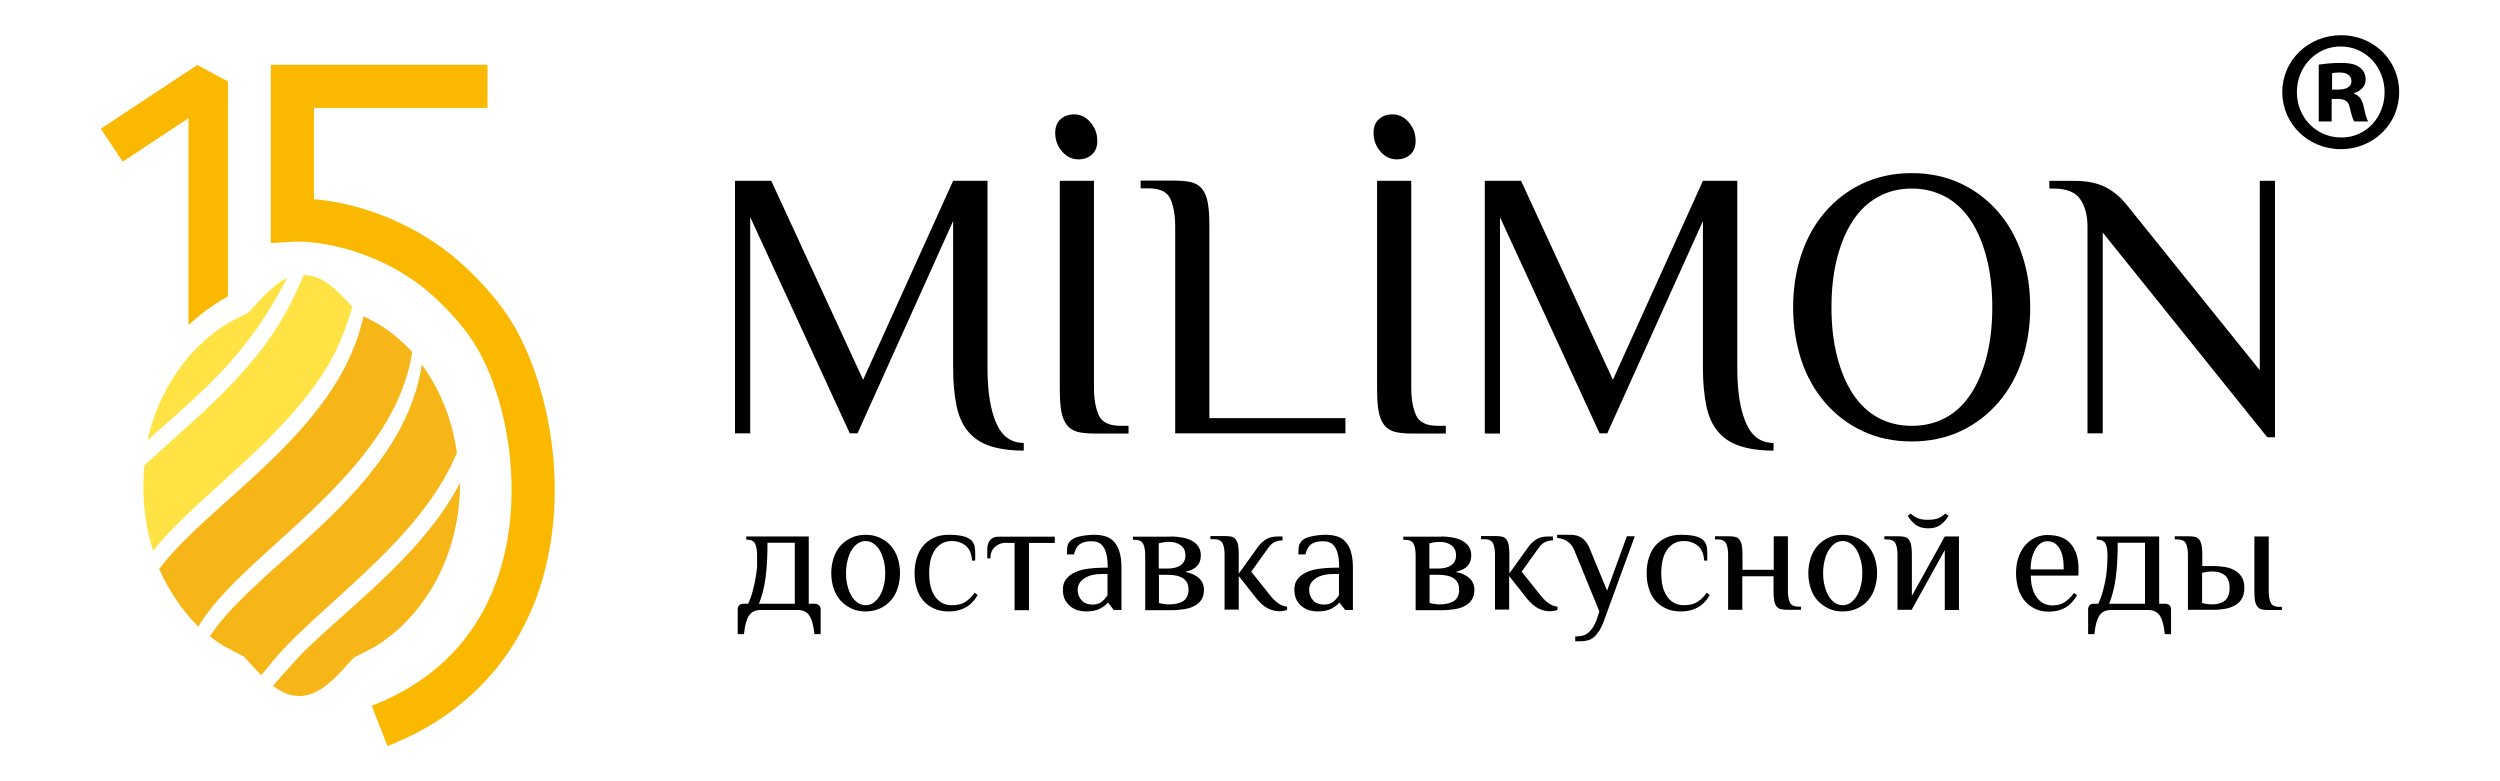
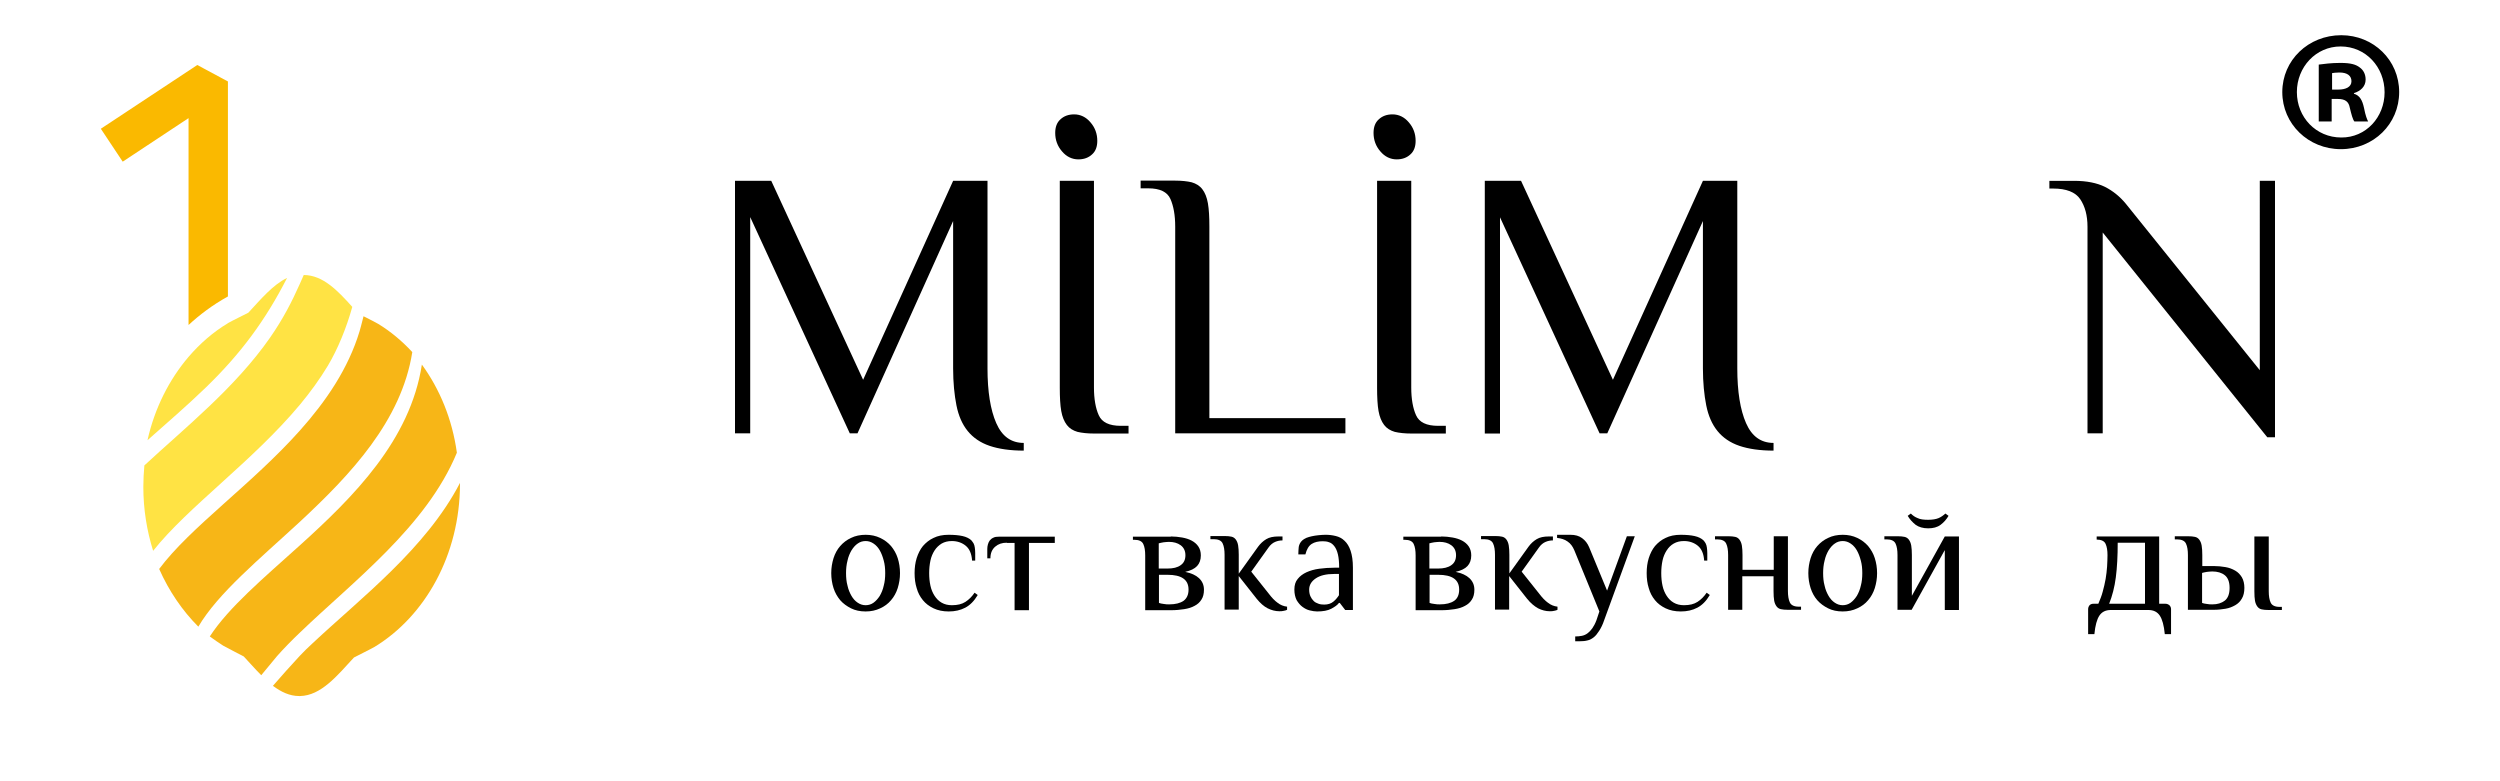
<svg xmlns="http://www.w3.org/2000/svg" id="Слой_1" x="0px" y="0px" viewBox="0 0 1200 375" style="enable-background:new 0 0 1200 375;" xml:space="preserve">
  <style type="text/css"> .st0{fill:#FAB900;} .st1{fill-rule:evenodd;clip-rule:evenodd;fill:#FFE344;} .st2{fill-rule:evenodd;clip-rule:evenodd;fill:#F7B617;} </style>
  <g>
    <g>
      <g>
-         <path class="st0" d="M186,358.1l-7.6-19.3C208.7,327,229,306.2,239,277c13.3-39.1,4.7-85.5-10.7-111.1 c-6.7-11.2-19.3-23.7-27.7-29.8c-29.8-21.6-59.3-20.2-59.6-20.1l-11,0.7l0-11.1V31.1h104v20.7h-83.3v43.8 c13.5,1.2,37.6,6,62,23.7c10,7.2,24.7,21.6,33.3,35.9c17.3,28.8,28.6,81.3,12.6,128.5C246.7,318.4,221.7,344.2,186,358.1z" />
-       </g>
+         </g>
      <g>
        <path class="st0" d="M109.4,39.1v103.2c-7.4,4.1-13.6,8.8-18.9,13.7V56.7L58.9,77.6L48.4,61.8l46.3-30.6L109.4,39.1z" />
      </g>
      <g>
        <g>
          <g>
            <g>
              <g>
                <path class="st1" d="M137.8,133.4c-10.5,20.5-22.2,36.3-38.9,52.5c-9.3,9-19.1,17.4-28.1,25.4c3.4-15.3,10.4-29.1,19.7-40 c5.5-6.4,11.8-11.9,18.8-16.1c0,0,0.1,0,0.1-0.1c1.7-1,9.7-4.9,9.8-5C125.3,143.5,131.1,136.6,137.8,133.4z" />
              </g>
              <g>
                <path class="st2" d="M219.3,217.3c-14.6,35.4-50.1,62-75.3,86.3c-4,3.8-7.7,7.6-11,11.3c-0.3,0.4-4,4.8-7.6,9.2 c-2.8-2.8-5.6-6-8.4-9c-0.1-0.1-8.4-4.3-9.9-5.2c-2.2-1.4-4.3-2.9-6.4-4.4c9.1-14,25.9-28.1,43.3-43.8 c25.8-23.3,52.9-50.4,58.5-86.7C211.1,186.8,217.1,201.3,219.3,217.3z" />
              </g>
              <g>
                <path class="st1" d="M169.1,147.3c-2.8,10.1-7,20.3-11.7,28.2c-3.9,6.5-8.5,12.8-13.4,18.7c-22.7,27.2-53.8,49.1-70.5,70.2 c-3-9.6-4.7-19.9-4.7-30.7c0-3.5,0.2-6.9,0.5-10.3c19.3-17.9,43.6-37.3,60.3-61.3c6.4-9.2,10.5-17.3,14.3-25.8 c0.6-1.4,1.3-2.9,1.9-4.3h0.1C155,132.1,162,139.4,169.1,147.3z" />
              </g>
              <g>
                <path class="st2" d="M197.9,169c-5.2,33-29.6,58.8-53.9,81.4c-19.7,18.2-39.3,34.3-48.8,50.4c-7.7-7.7-14.1-17.1-18.8-27.7 c15-20.1,44.5-40.6,67.6-66.5c12.5-14,23.2-29.7,28.6-47.6c0.3-0.8,1-3.8,1.9-7.2c2.6,1.3,6.1,3.1,7.1,3.7 C187.5,159.1,193,163.7,197.9,169z" />
              </g>
              <g>
                <path class="st2" d="M220.8,231.8v0.6c-0.1,33.9-16.7,63.3-41,78.1c-1.5,0.9-9.8,5-9.9,5.1c-8.1,8.8-15.8,18.3-25.9,18.5 c-0.1,0-0.3,0-0.4,0c-4.6,0-8.7-2-12.6-4.9c4.3-4.9,8.4-9.6,12.9-14.4c1.9-2,3.9-4,6-5.9C173,287.2,204.4,263.4,220.8,231.8z " />
              </g>
            </g>
          </g>
        </g>
      </g>
    </g>
    <g>
      <g>
        <g>
          <g>
            <path d="M491.5,216.3c-6.6,0-12.1-0.8-16.5-2.3c-4.4-1.5-7.9-3.9-10.5-7.1c-2.6-3.2-4.4-7.3-5.4-12.3c-1-5-1.6-11-1.6-17.8 v-70.7l-45.9,101.9h-3.7l-47.8-103.8v103.8h-7.3V86.8h17.4l44.1,95.5l43.2-95.5h16.5v90c0,11.1,1.4,19.9,4.2,26.3 c2.8,6.4,7.2,9.5,13.2,9.5V216.3z" />
          </g>
          <g>
            <path d="M508.6,86.8h16.5V186c0,5.5,0.8,10,2.3,13.3c1.5,3.4,5,5.1,10.6,5.1h3.7v3.7h-16.5c-3.2,0-5.9-0.3-8-0.8 c-2.1-0.6-3.9-1.7-5.1-3.3c-1.3-1.7-2.2-3.9-2.7-6.7c-0.5-2.8-0.7-6.6-0.7-11.2V86.8z" />
          </g>
          <g>
            <path d="M580.6,200.7h65.2v7.3h-81.7v-99.2c0-5.5-0.8-9.9-2.3-13.3c-1.5-3.4-5.1-5.1-10.6-5.1h-3.7v-3.7h16.5 c3.2,0,5.9,0.3,8,0.8c2.1,0.6,3.9,1.7,5.1,3.3c1.3,1.7,2.2,3.9,2.7,6.8c0.5,2.9,0.7,6.6,0.7,11.1V200.7z" />
          </g>
          <g>
            <path d="M660.9,86.8h16.5V186c0,5.5,0.8,10,2.3,13.3c1.5,3.4,5,5.1,10.6,5.1h3.7v3.7h-16.5c-3.2,0-5.9-0.3-8-0.8 c-2.1-0.6-3.9-1.7-5.1-3.3c-1.3-1.7-2.2-3.9-2.7-6.7c-0.5-2.8-0.7-6.6-0.7-11.2V86.8z" />
          </g>
          <g>
            <path d="M851.4,216.3c-6.6,0-12.1-0.8-16.5-2.3c-4.4-1.5-7.9-3.9-10.5-7.1c-2.6-3.2-4.4-7.3-5.4-12.3c-1-5-1.6-11-1.6-17.8 v-70.7l-45.9,101.9h-3.7L720,104.3v103.8h-7.3V86.8h17.4l44.1,95.5l43.2-95.5h16.5v90c0,11.1,1.4,19.9,4.2,26.3 c2.8,6.4,7.2,9.5,13.2,9.5V216.3z" />
          </g>
          <g>
-             <path d="M860.7,147.5c0-8.9,1.3-17.3,3.9-25.2c2.6-7.8,6.4-14.7,11.4-20.5c5-5.8,11-10.4,18-13.7c7-3.3,14.9-5,23.6-5 c8.7,0,16.6,1.7,23.6,5c7,3.3,13,7.9,18,13.7c5,5.8,8.8,12.6,11.4,20.5c2.6,7.8,3.9,16.2,3.9,25.2c0,9.1-1.3,17.5-3.9,25.3 c-2.6,7.8-6.4,14.6-11.4,20.4c-5,5.8-11,10.4-18,13.7s-14.9,5-23.6,5c-8.7,0-16.6-1.7-23.6-5c-7-3.3-13-7.9-18-13.7 c-5-5.8-8.8-12.6-11.4-20.4C862.1,164.9,860.7,156.5,860.7,147.5z M956.3,147.5c0-8.7-0.9-16.6-2.7-23.6c-1.8-7-4.3-13-7.6-18 c-3.3-5-7.3-8.8-12.1-11.4c-4.8-2.6-10.2-4-16.2-4s-11.4,1.3-16.2,4c-4.8,2.6-8.8,6.4-12.1,11.4c-3.3,5-5.8,11-7.6,18 c-1.8,7-2.7,14.9-2.7,23.6c0,8.7,0.9,16.6,2.7,23.6c1.8,7,4.3,13,7.6,18c3.3,5,7.3,8.8,12.1,11.4c4.8,2.6,10.2,3.9,16.2,3.9 s11.4-1.3,16.2-3.9c4.8-2.6,8.8-6.4,12.1-11.4c3.3-5,5.8-11,7.6-18C955.4,164,956.3,156.1,956.3,147.5z" />
-           </g>
+             </g>
          <g>
            <path d="M1002,108.9c0-5.5-1.2-9.9-3.5-13.3c-2.3-3.4-6.7-5.1-13-5.1h-1.8v-3.7h11.9c6,0,10.9,1,14.8,2.9c3.9,2,7.2,4.7,10,8.1 l64.3,79.9V86.8h7.3v123.1h-3.7l-79-98.3v96.4h-7.3V108.9z" />
          </g>
        </g>
        <path d="M526.7,67.6c0,2.8-0.8,5-2.5,6.5c-1.7,1.6-3.9,2.4-6.6,2.4c-3,0-5.7-1.3-7.8-3.8c-2.2-2.5-3.3-5.5-3.3-8.9 c0-2.8,0.8-5,2.5-6.5c1.7-1.6,3.9-2.4,6.6-2.4c3,0,5.7,1.3,7.8,3.8C525.6,61.2,526.7,64.2,526.7,67.6z" />
        <path d="M679.5,67.6c0,2.8-0.8,5-2.5,6.5c-1.7,1.6-3.9,2.4-6.6,2.4c-3,0-5.7-1.3-7.8-3.8c-2.2-2.5-3.3-5.5-3.3-8.9 c0-2.8,0.8-5,2.5-6.5c1.7-1.6,3.9-2.4,6.6-2.4c3,0,5.7,1.3,7.8,3.8C678.4,61.2,679.5,64.2,679.5,67.6z" />
      </g>
      <g>
        <path d="M1151.6,44.2c0,15.3-12.3,27.4-28,27.4c-15.6,0-28.1-12.1-28.1-27.4c0-15.3,12.5-27.3,28.3-27.3 C1139.2,16.9,1151.6,28.8,1151.6,44.2z M1102.5,44.2c0,12.1,9.2,21.8,21.3,21.8c11.8,0.1,20.8-9.7,20.8-21.7c0-12.1-9-22-21.1-22 C1111.6,22.3,1102.5,32.2,1102.5,44.2z M1119.3,58.3h-6.3V31c2.4-0.3,5.9-0.8,10.4-0.8c5.1,0,7.5,0.8,9.3,2.2 c1.7,1.2,2.8,3.2,2.8,5.8c0,3.3-2.4,5.5-5.6,6.5V45c2.7,0.8,4,3,4.8,6.7c0.8,4.1,1.5,5.6,2,6.6h-6.6c-0.8-1-1.4-3.3-2.2-6.6 c-0.5-2.8-2.1-4.2-5.7-4.2h-3V58.3z M1119.4,43h3c3.5,0,6.3-1.2,6.3-4c0-2.5-1.8-4.2-5.8-4.2c-1.7,0-2.8,0.2-3.5,0.3V43z" />
      </g>
    </g>
    <g>
-       <path d="M363.4,266.5c0-2.3-0.3-4.1-0.9-5.4c-0.6-1.4-2.1-2.1-4.3-2.1v-1.5h30v32.3h3c0.7,0,1.4,0.3,1.9,0.7 c0.5,0.5,0.8,1.1,0.8,1.9v12h-3c-0.4-4.2-1.2-7.1-2.4-8.9c-1.2-1.8-3-2.7-5.5-2.7h-18c-2.5,0-4.3,0.9-5.5,2.7 c-1.2,1.8-2,4.8-2.4,8.9h-3v-12c0-0.8,0.2-1.4,0.8-1.9c0.5-0.5,1.1-0.7,1.9-0.7h2.3c0.9-1.9,1.6-3.8,2.1-5.8c0.6-2,1-4.1,1.4-6.1 c0.4-2,0.6-4,0.8-5.9C363.4,270,363.4,268.2,363.4,266.5z M381.5,289.8v-29.3h-13.1c0,6.4-0.3,12-0.9,16.6 c-0.6,4.7-1.7,8.9-3.2,12.7H381.5z" />
      <path d="M399,275.1c0-2.6,0.4-4.9,1.1-7.2c0.7-2.2,1.8-4.2,3.2-5.8c1.4-1.6,3.2-3,5.2-3.9c2-1,4.4-1.5,7-1.5c2.6,0,4.9,0.5,7,1.5 c2.1,1,3.8,2.3,5.2,3.9c1.4,1.7,2.5,3.6,3.2,5.8c0.7,2.2,1.1,4.6,1.1,7.2c0,2.6-0.4,4.9-1.1,7.2c-0.7,2.2-1.8,4.2-3.2,5.8 c-1.4,1.7-3.2,3-5.2,3.9c-2.1,1-4.4,1.5-7,1.5c-2.7,0-5-0.5-7-1.5c-2-1-3.8-2.3-5.2-3.9c-1.4-1.7-2.5-3.6-3.2-5.8 C399.4,280.1,399,277.7,399,275.1z M424.9,275.1c0-2.2-0.2-4.2-0.7-6c-0.5-1.9-1.1-3.5-1.9-4.9c-0.8-1.4-1.8-2.5-3-3.3 c-1.2-0.8-2.4-1.2-3.8-1.2c-1.4,0-2.7,0.4-3.8,1.2c-1.2,0.8-2.1,1.9-3,3.3c-0.8,1.4-1.5,3-1.9,4.9c-0.5,1.9-0.7,3.9-0.7,6 c0,2.2,0.2,4.2,0.7,6c0.4,1.9,1.1,3.5,1.9,4.9c0.8,1.4,1.8,2.5,3,3.3s2.4,1.2,3.8,1.2c1.4,0,2.7-0.4,3.8-1.2s2.1-1.9,3-3.3 c0.8-1.4,1.5-3,1.9-4.9C424.7,279.3,424.9,277.3,424.9,275.1z" />
      <path d="M455.3,256.7c2.7,0,4.9,0.2,6.7,0.6c1.8,0.4,3.2,1.1,4.2,2c0.4,0.5,0.8,1,1.1,1.5c0.3,0.6,0.5,1.2,0.6,2 c0.1,0.8,0.2,1.6,0.2,2.7c0,1,0,2.2,0,3.6h-1.5c-0.2-3.2-1.2-5.6-3-7.1c-1.8-1.5-4.1-2.3-6.7-2.3c-1.9,0-3.5,0.4-4.9,1.2 c-1.3,0.8-2.5,1.9-3.4,3.3c-0.9,1.4-1.6,3-2,4.9c-0.4,1.9-0.6,3.9-0.6,6c0,2.2,0.2,4.2,0.6,6c0.4,1.9,1.1,3.5,2,4.9 c0.9,1.4,2,2.5,3.4,3.3c1.4,0.8,3,1.2,4.9,1.2c2.7,0,4.8-0.5,6.5-1.6c1.7-1.1,3.1-2.5,4.4-4.4l1.5,1.1c-1.7,2.9-3.7,4.9-6,6.1 c-2.3,1.2-4.9,1.8-7.9,1.8c-2.8,0-5.2-0.5-7.3-1.5c-2.1-1-3.8-2.3-5.1-3.9c-1.4-1.7-2.4-3.6-3-5.8c-0.7-2.2-1-4.6-1-7.2 c0-2.6,0.3-4.9,1-7.2c0.7-2.2,1.7-4.2,3-5.8c1.4-1.6,3.1-3,5.1-3.9C450.1,257.2,452.5,256.7,455.3,256.7z" />
      <path d="M483.3,260.5c-2.3,0-4.1,0.6-5.6,1.9c-1.5,1.3-2.3,3.1-2.3,5.6h-1.5v-4.5c0-0.7,0.1-1.5,0.3-2.2c0.2-0.7,0.5-1.4,0.9-1.9 c0.4-0.5,1-1,1.7-1.3c0.7-0.4,1.7-0.5,2.8-0.5h26.7v3h-12.4v32.3H487v-32.3H483.3z" />
-       <path d="M534.6,292.8l-2.6-3.4h-0.4c-0.8,1-2,1.9-3.7,2.8c-1.7,0.9-4,1.3-6.8,1.3c-1.1,0-2.2-0.2-3.5-0.5 c-1.3-0.3-2.4-0.9-3.5-1.7s-2-1.9-2.8-3.2c-0.8-1.4-1.1-3.1-1.1-5.1c0-2.1,0.5-3.8,1.6-5.1c1.1-1.4,2.5-2.4,4.2-3.2 c1.8-0.8,3.8-1.4,6.1-1.7s4.7-0.5,7.3-0.5h2.3c0-2.6-0.2-4.7-0.6-6.4c-0.4-1.7-1-3-1.7-3.9c-0.7-0.9-1.5-1.6-2.5-1.9 c-1-0.4-2-0.5-3.1-0.5c-2.1,0-3.9,0.4-5.3,1.3c-1.4,0.9-2.4,2.6-3,5h-3.4c0-1.3,0.1-2.5,0.2-3.6c0.2-1.1,0.7-2.2,1.7-3.1 c0.5-0.4,1.1-0.8,1.9-1.2c0.8-0.3,1.7-0.6,2.7-0.8c1-0.2,2.1-0.4,3.2-0.5c1.1-0.1,2.3-0.2,3.4-0.2c1.7,0,3.3,0.2,4.9,0.6 c1.6,0.4,3,1.1,4.2,2.3c1.2,1.1,2.2,2.7,2.9,4.8c0.7,2.1,1.1,4.8,1.1,8.1v20.3H534.6z M531.6,275.5h-2.3c-3.8,0-6.7,0.7-8.8,2.1 c-2.1,1.4-3.2,3.2-3.2,5.4c0,1.2,0.2,2.3,0.6,3.2c0.4,0.9,0.9,1.6,1.6,2.3c0.6,0.6,1.4,1,2.3,1.3c0.8,0.3,1.8,0.4,2.7,0.4 c1.9,0,3.3-0.5,4.4-1.4c1.1-0.9,2-2,2.7-3.1V275.5z" />
      <path d="M562,257.5c1.9,0,3.6,0.2,5.4,0.5c1.7,0.3,3.3,0.8,4.6,1.5c1.3,0.7,2.4,1.6,3.2,2.8c0.8,1.2,1.2,2.6,1.2,4.3 c0,2.1-0.6,3.8-1.8,5.1c-1.2,1.3-3.1,2.2-5.7,2.8c2.9,0.6,5.1,1.6,6.6,3c1.6,1.5,2.4,3.3,2.4,5.6c0,1.9-0.4,3.5-1.2,4.7 c-0.8,1.3-1.9,2.3-3.3,3c-1.4,0.8-3.1,1.3-5,1.6c-1.9,0.3-4,0.5-6.3,0.5h-12.4v-26.3c0-2.3-0.3-4.1-0.9-5.4 c-0.6-1.4-2.1-2.1-4.3-2.1h-0.7v-1.5H562z M556.3,272.9h4.1c2.7,0,4.8-0.5,6.3-1.6c1.6-1.1,2.3-2.7,2.3-4.8c0-2.1-0.8-3.7-2.3-4.8 c-1.5-1.1-3.4-1.6-5.6-1.6c-0.7,0-1.6,0.1-2.6,0.2c-1,0.2-1.7,0.3-2.3,0.5V272.9z M556.3,275.9v13.5c0.6,0.2,1.3,0.4,2.3,0.5 c1,0.2,1.8,0.2,2.6,0.2c3,0,5.3-0.6,6.9-1.7c1.6-1.2,2.4-3,2.4-5.4c0-4.8-3.4-7.1-10.1-7.1H556.3z" />
      <path d="M594.5,275.5l9.4-13.1c1.1-1.5,2.4-2.7,3.9-3.6c1.5-0.9,3.4-1.3,5.9-1.3h1.9v1.9c-1.2,0-2.3,0.2-3.5,0.7s-2.3,1.4-3.2,2.7 l-8.3,11.6l8.6,10.8c1.3,1.7,2.6,3.1,4,4.1c1.4,1.1,2.9,1.7,4.6,1.9v1.5c-0.4,0.2-0.9,0.4-1.6,0.5c-0.7,0.2-1.4,0.2-2.1,0.2 c-1.9,0-3.8-0.5-5.6-1.4s-3.6-2.5-5.3-4.6l-8.6-10.9v16.1h-6.8v-26.3c0-2.3-0.3-4.1-0.9-5.4c-0.6-1.4-2.1-2.1-4.3-2.1H581v-1.5 h6.8c1.3,0,2.4,0.1,3.3,0.3c0.9,0.2,1.6,0.7,2.1,1.4s0.9,1.6,1.1,2.8c0.2,1.2,0.3,2.7,0.3,4.5V275.5z" />
      <path d="M645.7,292.8l-2.6-3.4h-0.4c-0.7,1-2,1.9-3.7,2.8c-1.7,0.9-4,1.3-6.8,1.3c-1.1,0-2.2-0.2-3.5-0.5 c-1.3-0.3-2.4-0.9-3.5-1.7c-1.1-0.8-2-1.9-2.8-3.2c-0.7-1.4-1.1-3.1-1.1-5.1c0-2.1,0.5-3.8,1.6-5.1c1.1-1.4,2.5-2.4,4.2-3.2 c1.8-0.8,3.8-1.4,6.1-1.7s4.7-0.5,7.3-0.5h2.3c0-2.6-0.2-4.7-0.6-6.4c-0.4-1.7-1-3-1.7-3.9c-0.7-0.9-1.5-1.6-2.5-1.9 c-1-0.4-2-0.5-3.1-0.5c-2.1,0-3.9,0.4-5.3,1.3c-1.4,0.9-2.4,2.6-3,5h-3.4c0-1.3,0.1-2.5,0.2-3.6c0.2-1.1,0.7-2.2,1.7-3.1 c0.4-0.4,1.1-0.8,1.9-1.2c0.8-0.3,1.7-0.6,2.7-0.8c1-0.2,2.1-0.4,3.2-0.5c1.1-0.1,2.3-0.2,3.4-0.2c1.7,0,3.3,0.2,4.9,0.6 c1.6,0.4,3,1.1,4.2,2.3c1.2,1.1,2.2,2.7,2.9,4.8s1.1,4.8,1.1,8.1v20.3H645.7z M642.7,275.5h-2.3c-3.8,0-6.7,0.7-8.8,2.1 c-2.1,1.4-3.2,3.2-3.2,5.4c0,1.2,0.2,2.3,0.6,3.2c0.4,0.9,0.9,1.6,1.6,2.3c0.6,0.6,1.4,1,2.3,1.3c0.8,0.3,1.7,0.4,2.7,0.4 c1.9,0,3.3-0.5,4.4-1.4c1.1-0.9,2-2,2.7-3.1V275.5z" />
      <path d="M691.8,257.5c1.9,0,3.6,0.2,5.4,0.5c1.7,0.3,3.3,0.8,4.6,1.5c1.3,0.7,2.4,1.6,3.2,2.8s1.2,2.6,1.2,4.3 c0,2.1-0.6,3.8-1.8,5.1c-1.2,1.3-3.1,2.2-5.7,2.8c2.9,0.6,5.1,1.6,6.6,3c1.6,1.5,2.4,3.3,2.4,5.6c0,1.9-0.4,3.5-1.2,4.7 c-0.8,1.3-1.9,2.3-3.3,3c-1.4,0.8-3.1,1.3-5,1.6c-1.9,0.3-4,0.5-6.3,0.5h-12.4v-26.3c0-2.3-0.3-4.1-0.9-5.4 c-0.6-1.4-2.1-2.1-4.3-2.1h-0.7v-1.5H691.8z M686.2,272.9h4.1c2.6,0,4.8-0.5,6.3-1.6c1.6-1.1,2.3-2.7,2.3-4.8 c0-2.1-0.8-3.7-2.3-4.8c-1.5-1.1-3.4-1.6-5.6-1.6c-0.7,0-1.6,0.1-2.6,0.2c-1,0.2-1.7,0.3-2.3,0.5V272.9z M686.2,275.9v13.5 c0.5,0.2,1.3,0.4,2.3,0.5c1,0.2,1.8,0.2,2.6,0.2c3,0,5.3-0.6,6.9-1.7s2.4-3,2.4-5.4c0-4.8-3.4-7.1-10.1-7.1H686.2z" />
      <path d="M724.3,275.5l9.4-13.1c1.1-1.5,2.4-2.7,3.9-3.6c1.5-0.9,3.4-1.3,5.9-1.3h1.9v1.9c-1.2,0-2.3,0.2-3.5,0.7s-2.3,1.4-3.2,2.7 l-8.3,11.6l8.6,10.8c1.3,1.7,2.6,3.1,4,4.1c1.4,1.1,2.9,1.7,4.6,1.9v1.5c-0.4,0.2-0.9,0.4-1.6,0.5c-0.7,0.2-1.4,0.2-2.1,0.2 c-1.9,0-3.8-0.5-5.6-1.4c-1.8-1-3.6-2.5-5.3-4.6l-8.6-10.9v16.1h-6.8v-26.3c0-2.3-0.3-4.1-0.9-5.4c-0.6-1.4-2.1-2.1-4.3-2.1h-1.5 v-1.5h6.8c1.3,0,2.4,0.1,3.3,0.3c0.9,0.2,1.6,0.7,2.1,1.4c0.5,0.7,0.9,1.6,1.1,2.8c0.2,1.2,0.3,2.7,0.3,4.5V275.5z" />
      <path d="M767.7,293.5l-12-29.3c-0.8-1.9-1.8-3.3-3.3-4.3c-1.4-1-3.1-1.5-5-1.7v-1.5h6.4c2.3,0,4.1,0.5,5.6,1.6 c1.5,1.1,2.6,2.5,3.4,4.4l8.6,20.8l9.5-26.1h3.8L770,297.7c-0.7,2.1-1.5,3.7-2.4,5.1s-1.7,2.4-2.6,3.1c-0.9,0.7-1.9,1.3-3,1.5 c-1.1,0.3-2.3,0.4-3.6,0.4h-2.3v-2.3c1.1,0,2.2-0.1,3.2-0.3c1-0.2,1.9-0.6,2.7-1.2c0.8-0.6,1.6-1.4,2.3-2.4c0.7-1,1.4-2.3,2-3.9 L767.7,293.5z" />
      <path d="M806.7,256.7c2.7,0,4.9,0.2,6.7,0.6c1.8,0.4,3.2,1.1,4.2,2c0.5,0.5,0.8,1,1.1,1.5c0.3,0.6,0.5,1.2,0.6,2 c0.1,0.8,0.2,1.6,0.2,2.7c0,1,0,2.2,0,3.6H818c-0.2-3.2-1.2-5.6-3-7.1c-1.8-1.5-4.1-2.3-6.7-2.3c-1.9,0-3.5,0.4-4.9,1.2 c-1.4,0.8-2.5,1.9-3.4,3.3s-1.6,3-2,4.9c-0.4,1.9-0.6,3.9-0.6,6c0,2.2,0.2,4.2,0.6,6c0.4,1.9,1.1,3.5,2,4.9c0.9,1.4,2,2.5,3.4,3.3 c1.4,0.8,3,1.2,4.9,1.2c2.7,0,4.8-0.5,6.5-1.6c1.7-1.1,3.1-2.5,4.4-4.4l1.5,1.1c-1.7,2.9-3.7,4.9-6,6.1c-2.3,1.2-4.9,1.8-7.9,1.8 c-2.8,0-5.2-0.5-7.3-1.5c-2.1-1-3.8-2.3-5.1-3.9c-1.4-1.7-2.4-3.6-3-5.8c-0.7-2.2-1-4.6-1-7.2c0-2.6,0.3-4.9,1-7.2 c0.7-2.2,1.7-4.2,3-5.8c1.4-1.6,3.1-3,5.1-3.9C801.5,257.2,803.9,256.7,806.7,256.7z" />
      <path d="M851.3,276.6h-15v16.1h-6.8v-26.3c0-2.3-0.3-4.1-0.9-5.4c-0.6-1.4-2.1-2.1-4.3-2.1h-1.1v-1.5h6.4c1.3,0,2.4,0.1,3.3,0.3 c0.9,0.2,1.6,0.7,2.1,1.4s0.9,1.6,1.1,2.8c0.2,1.2,0.3,2.7,0.3,4.5v7.1h15v-16.1h6.8v26.3c0,2.3,0.3,4.1,0.9,5.4 c0.6,1.4,2.1,2.1,4.3,2.1h1.1v1.5h-6.4c-1.3,0-2.4-0.1-3.3-0.3c-0.9-0.2-1.6-0.7-2.1-1.4s-0.9-1.6-1.1-2.7 c-0.2-1.2-0.3-2.7-0.3-4.6V276.6z" />
      <path d="M868,275.1c0-2.6,0.4-4.9,1.1-7.2c0.7-2.2,1.8-4.2,3.2-5.8c1.4-1.6,3.2-3,5.2-3.9c2-1,4.4-1.5,7-1.5c2.6,0,4.9,0.5,7,1.5 c2.1,1,3.8,2.3,5.2,3.9c1.4,1.7,2.5,3.6,3.2,5.8c0.7,2.2,1.1,4.6,1.1,7.2c0,2.6-0.4,4.9-1.1,7.2c-0.7,2.2-1.8,4.2-3.2,5.8 c-1.4,1.7-3.2,3-5.2,3.9c-2.1,1-4.4,1.5-7,1.5c-2.7,0-5-0.5-7-1.5c-2-1-3.8-2.3-5.2-3.9s-2.5-3.6-3.2-5.8 C868.4,280.1,868,277.7,868,275.1z M893.9,275.1c0-2.2-0.2-4.2-0.7-6c-0.5-1.9-1.1-3.5-1.9-4.9c-0.8-1.4-1.8-2.5-3-3.3 c-1.2-0.8-2.4-1.2-3.8-1.2s-2.7,0.4-3.8,1.2c-1.2,0.8-2.1,1.9-3,3.3c-0.8,1.4-1.5,3-1.9,4.9c-0.5,1.9-0.7,3.9-0.7,6 c0,2.2,0.2,4.2,0.7,6c0.4,1.9,1.1,3.5,1.9,4.9c0.8,1.4,1.8,2.5,3,3.3s2.4,1.2,3.8,1.2s2.7-0.4,3.8-1.2c1.1-0.8,2.1-1.9,3-3.3 c0.8-1.4,1.5-3,1.9-4.9C893.7,279.3,893.9,277.3,893.9,275.1z" />
      <path d="M933.4,264.2l-15.8,28.5h-6.8v-26.3c0-2.3-0.3-4.1-0.9-5.4c-0.6-1.4-2.1-2.1-4.3-2.1h-1.1v-1.5h6.4c1.3,0,2.4,0.1,3.3,0.3 c0.9,0.2,1.6,0.7,2.1,1.4c0.5,0.7,0.9,1.6,1.1,2.8c0.2,1.2,0.3,2.7,0.3,4.5V286l15.8-28.5h6.8v35.3h-6.8V264.2z M925.5,249.5 c2.1,0,3.8-0.3,5-0.8c1.2-0.5,2.3-1.3,3.3-2.2l1.5,1.1c-1,1.7-2.2,3.1-3.8,4.3s-3.6,1.7-6,1.7s-4.5-0.6-6-1.7 c-1.5-1.2-2.8-2.6-3.8-4.3l1.5-1.1c1,1,2,1.7,3.3,2.2C921.7,249.3,923.4,249.5,925.5,249.5z" />
-       <path d="M997.6,276.3h-22.8c0,2.1,0.2,4,0.7,5.7c0.4,1.8,1.1,3.3,2,4.5c0.9,1.3,1.9,2.3,3.2,3c1.3,0.7,2.7,1.1,4.3,1.1 c2.4,0,4.5-0.5,6.1-1.6c1.6-1.1,3.1-2.5,4.4-4.4l1.5,1.1c-1.7,2.9-3.7,4.9-5.9,6.1c-2.2,1.2-4.8,1.8-7.6,1.8c-2.7,0-5-0.5-6.9-1.5 c-2-1-3.6-2.3-4.9-3.9s-2.3-3.6-3-5.8c-0.6-2.2-1-4.6-1-7.2c0-2.6,0.3-4.9,1-7.2c0.7-2.2,1.7-4.2,3-5.8c1.3-1.6,2.9-3,4.7-3.9 s4-1.5,6.3-1.5c5.1,0,8.9,1.4,11.3,4.3c2.5,2.9,3.7,6.9,3.7,12.2L997.6,276.3z M990.6,273.3c0-4.4-0.6-7.7-2-10 c-1.3-2.3-3.3-3.5-5.9-3.5c-1.2,0-2.2,0.3-3.2,1c-1,0.7-1.8,1.6-2.5,2.8c-0.7,1.2-1.3,2.6-1.7,4.3c-0.4,1.6-0.6,3.5-0.6,5.4H990.6 z" />
      <path d="M1011.6,266.5c0-2.3-0.3-4.1-0.9-5.4c-0.6-1.4-2.1-2.1-4.3-2.1v-1.5h30v32.3h3c0.8,0,1.4,0.3,1.9,0.7 c0.5,0.5,0.8,1.1,0.8,1.9v12h-3c-0.4-4.2-1.2-7.1-2.4-8.9c-1.2-1.8-3-2.7-5.5-2.7h-18c-2.5,0-4.3,0.9-5.5,2.7 c-1.2,1.8-2,4.8-2.4,8.9h-3v-12c0-0.8,0.3-1.4,0.7-1.9c0.5-0.5,1.1-0.7,1.9-0.7h2.3c0.8-1.9,1.6-3.8,2.1-5.8c0.6-2,1-4.1,1.4-6.1 c0.3-2,0.6-4,0.7-5.9C1011.5,270,1011.6,268.2,1011.6,266.5z M1029.6,289.8v-29.3h-13.1c0,6.4-0.3,12-0.9,16.6 c-0.6,4.7-1.7,8.9-3.2,12.7H1029.6z" />
      <path d="M1057,271.7h5.6c2,0,3.8,0.2,5.6,0.5c1.8,0.3,3.3,0.9,4.7,1.7s2.4,1.9,3.2,3.2c0.8,1.4,1.2,3.1,1.2,5.1s-0.4,3.8-1.2,5.1 c-0.8,1.4-1.8,2.4-3.2,3.2c-1.4,0.8-2.9,1.4-4.7,1.7c-1.8,0.3-3.6,0.5-5.6,0.5h-12.4v-26.3c0-2.3-0.3-4.1-0.9-5.4 c-0.6-1.4-2.1-2.1-4.3-2.1h-1.1v-1.5h6.4c1.3,0,2.4,0.1,3.3,0.3c0.9,0.2,1.6,0.7,2.1,1.4s0.9,1.6,1.1,2.8c0.2,1.2,0.3,2.7,0.3,4.5 V271.7z M1057,289.4c0.5,0.2,1.3,0.4,2.3,0.5c1,0.2,1.8,0.2,2.6,0.2c2.5,0,4.4-0.6,6-1.8c1.5-1.2,2.3-3.2,2.3-6.1 c0-2.9-0.8-4.9-2.3-6.1c-1.5-1.2-3.5-1.8-6-1.8c-0.7,0-1.6,0.1-2.6,0.2c-1,0.2-1.7,0.3-2.3,0.5V289.4z M1082.2,257.5h6.8v26.3 c0,2.3,0.3,4.1,0.9,5.4c0.6,1.4,2.1,2.1,4.3,2.1h1.1v1.5h-6.4c-1.3,0-2.4-0.1-3.3-0.3c-0.9-0.2-1.6-0.7-2.1-1.4s-0.9-1.6-1.1-2.7 s-0.3-2.7-0.3-4.6V257.5z" />
    </g>
  </g>
</svg>